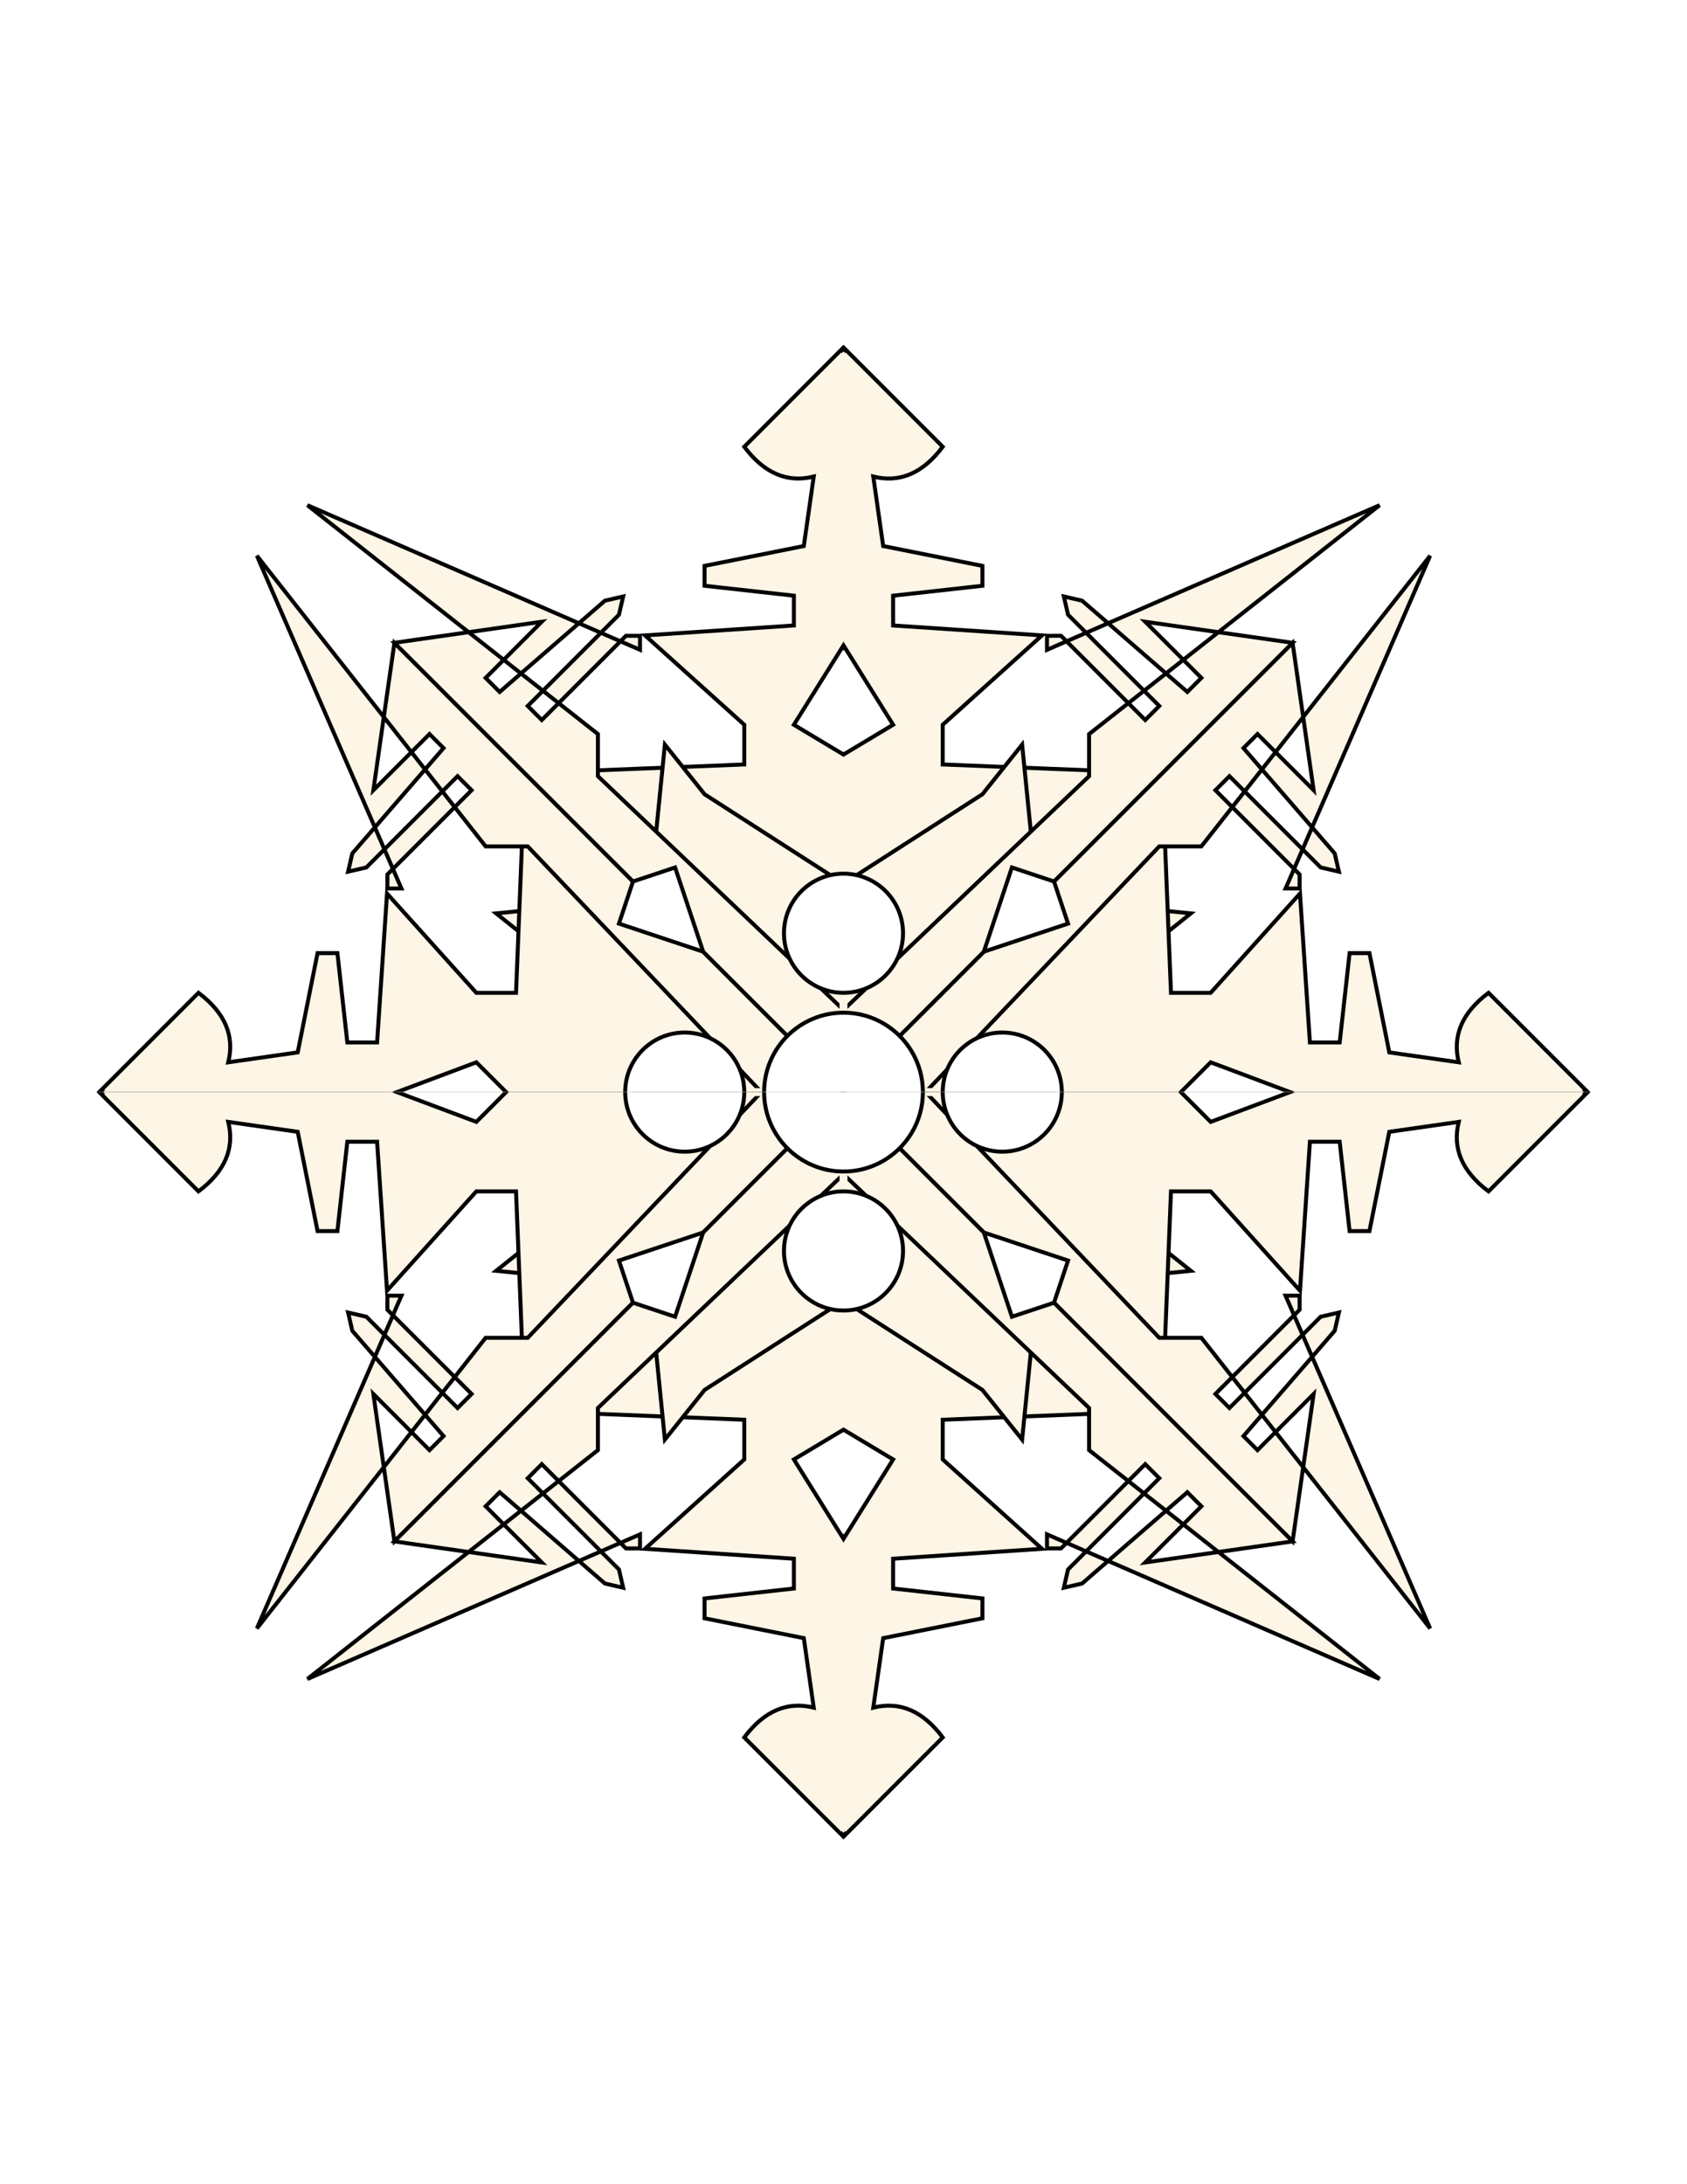
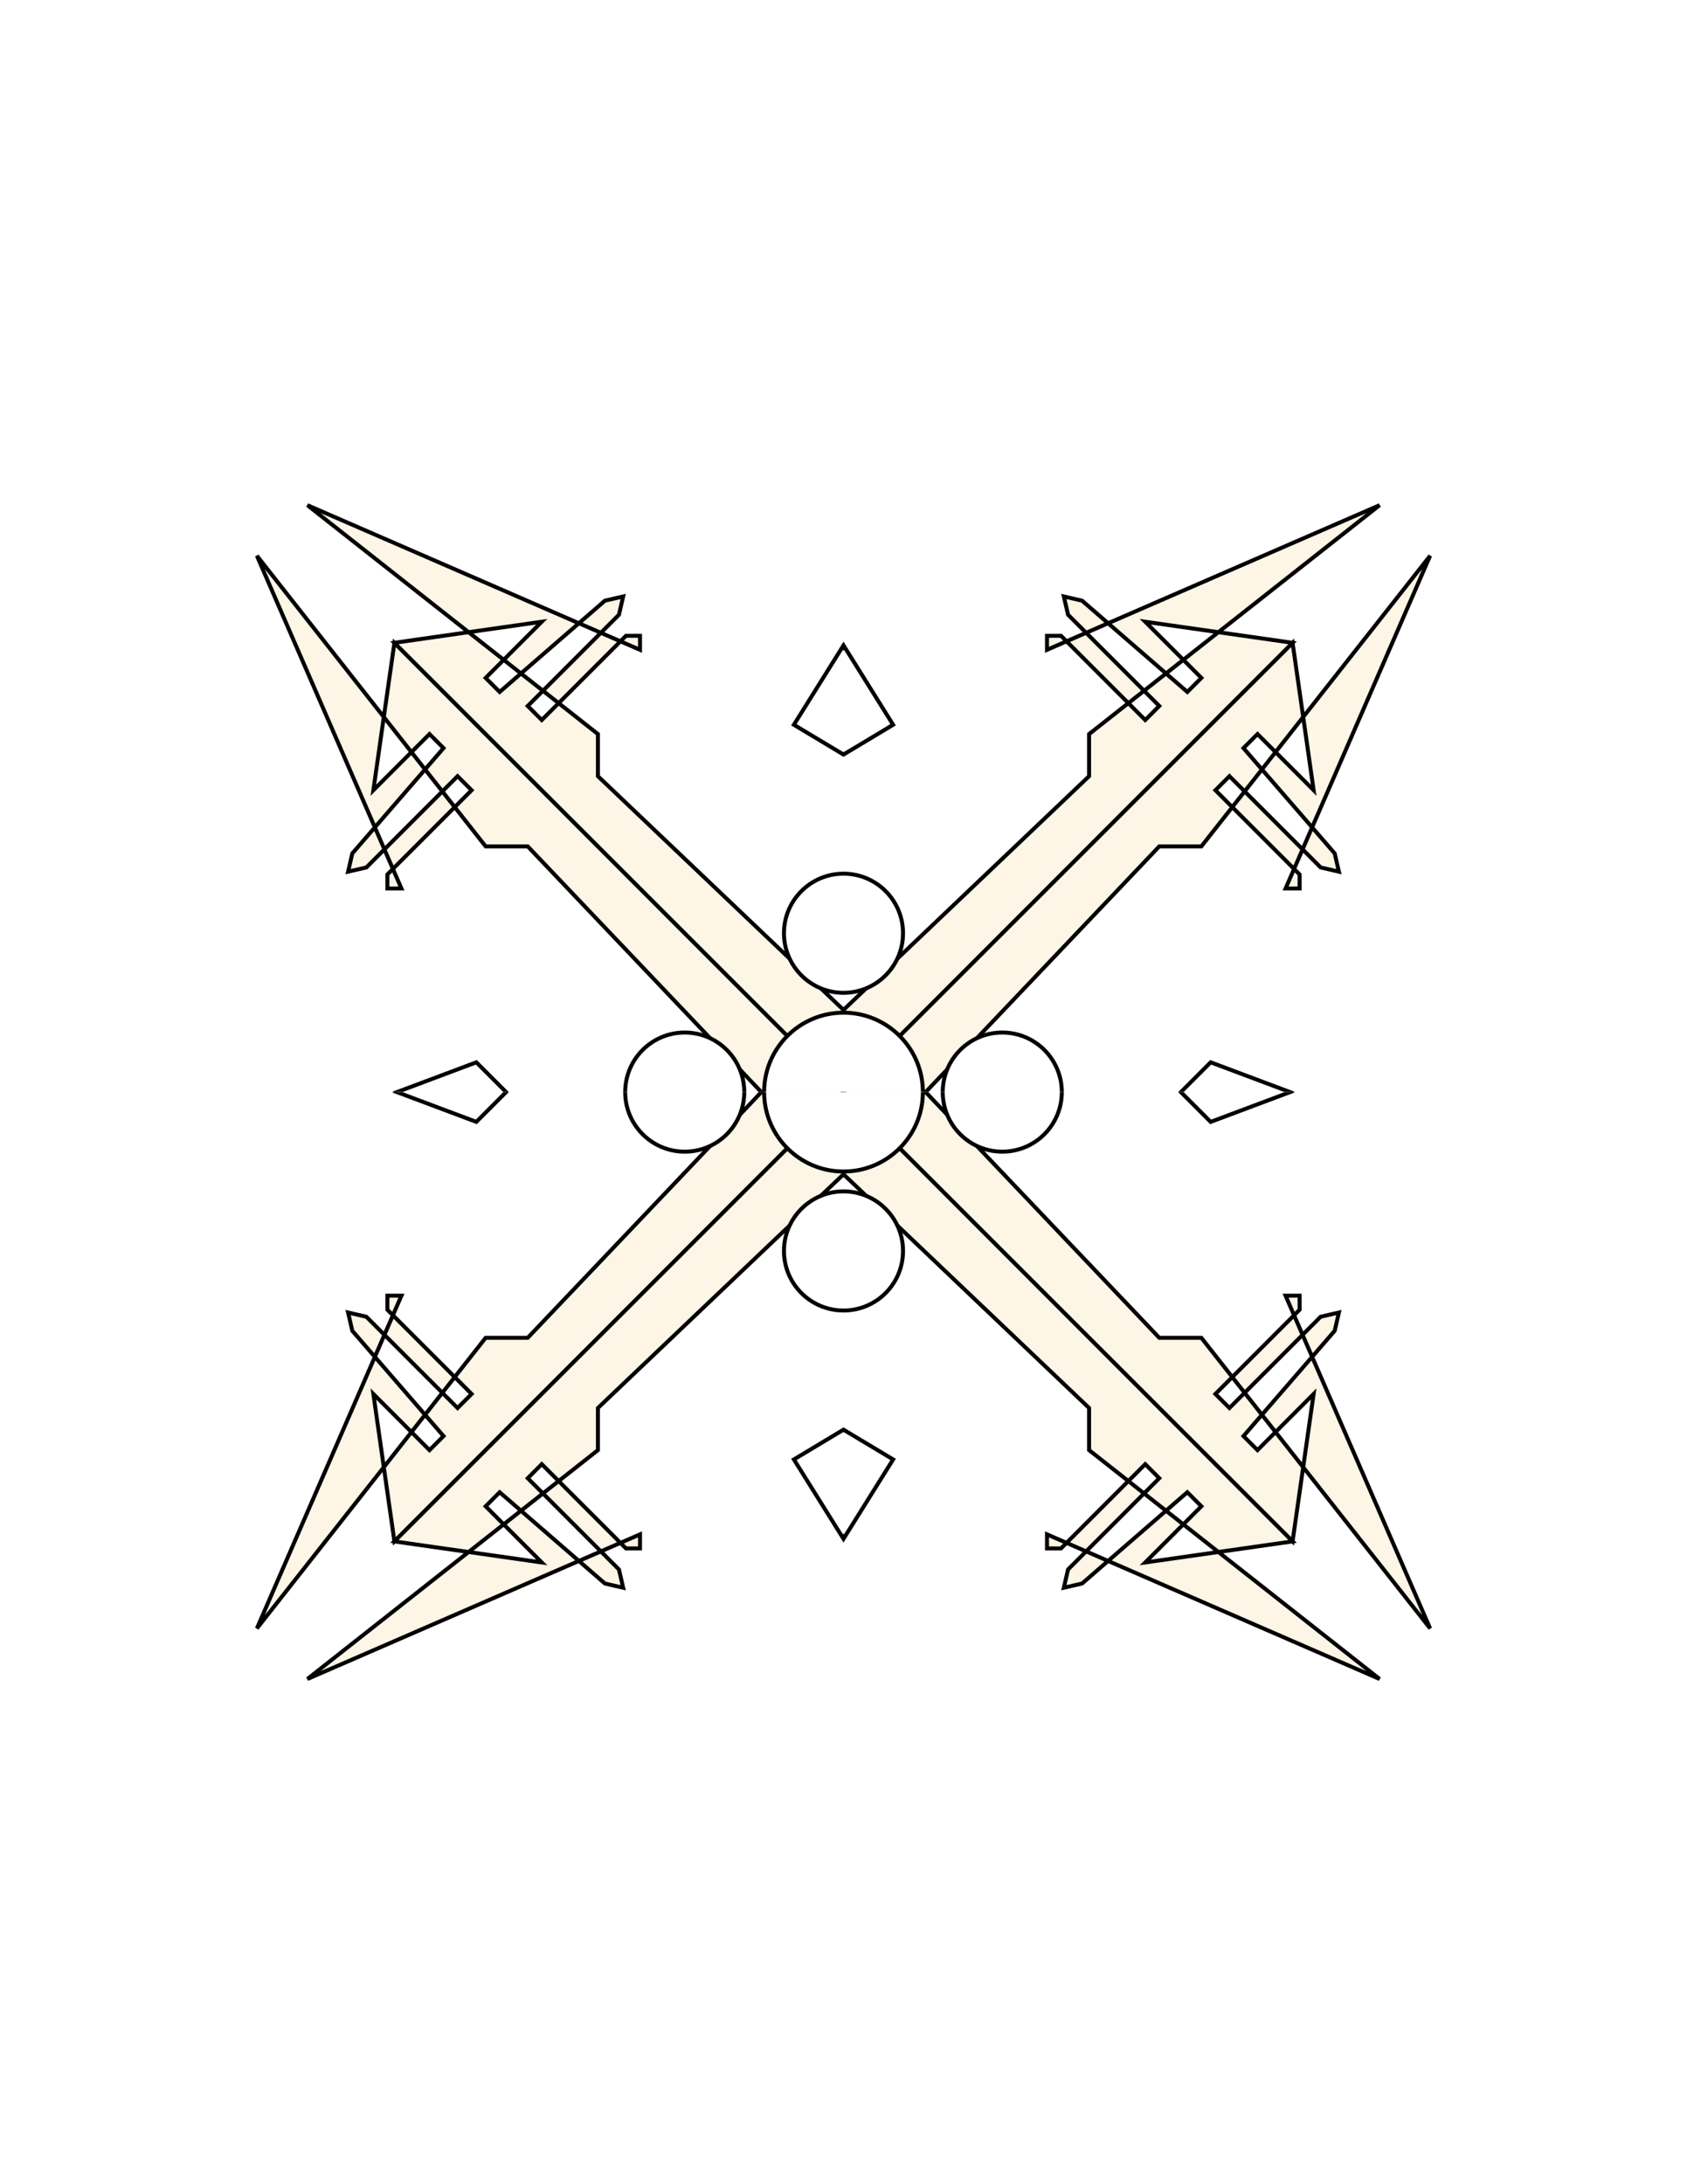
<svg xmlns="http://www.w3.org/2000/svg" version="1.1" width="850" height="1100">
  <title>Snowflake</title>
-   <rect id="background" x="0" y="0" width="100%" height="100%" fill="white" />
  <g id="centerTransform" transform="translate(25, 150)">
    <svg viewBox="0 0 400 400" width="400" height="400" id="main">
      <style>
.cut {
	stroke: black;
	stroke-width: 2;
	fill: white;
}
.flake {
	stroke: black;
	stroke-width: 2;
	fill: oldlace;
}
</style>
      <g class="flake">
-         <path id="verticalSpar" d="M 400, 25  L 350, 75  Q365, 95 385, 90  L 380, 125  L 330, 135  v 10  L 375, 150  v 15  L 300, 170  L 350, 215  v 20  L 275, 238  L 260, 275  L 275, 295  v 10  L 225, 310  L 250, 330  L 295, 400  L 400, 400 Z" />
        <use href="#verticalSpar" transform="scale(-1, 1) translate(-800, 0) rotate(90, 400, 400)" />
        <g transform="rotate(-45, 400, 400)">
          <path id="angleSpar" d="M 400, 80  L 340, 125  L 380, 125  v 10  L 310, 140  L 302, 145  L 310, 150  L 375, 150  v 10  L 315, 160  L 310, 165  L 315, 170  L 382, 170] L 360, 185  L 375, 200  L 370, 400  L 400, 400 Z" />
          <use href="#angleSpar" transform="scale(-1, 1) translate(-800, 0)" />
        </g>
      </g>
-       <path id="sparSeamCover" d="M 400, 27  L 398, 29  L 398, 398  L 29, 398  L 27, 400  L 27, 410  L 410, 410  L 410, 27 Z" fill="oldlace" />
      <circle cx="400" cy="400" r="40" class="cut" />
      <circle cx="400" cy="320" r="30" class="cut" />
      <circle cx="320" cy="400" r="30" class="cut" />
      <path id="diamond" class="cut" d="M 175, 400  L 215, 385  L 230, 400  L 215, 425 Z" />
      <use href="#diamond" transform="rotate(90, 400, 400)" />
-       <path id="angleDiamond" d="M 250, 400  L 260, 380  L 300, 400  L 260, 420 Z" class="cut" transform="rotate(45, 400, 400)" />
    </svg>
    <use id="topRight" href="#main" transform="scale(-1, 1) translate(-800, 0)" />
    <use id="bottomLeft" href="#main" transform="scale(1, -1) translate(0, -800)" />
    <use id="bottomRight" href="#main" transform="scale(-1, -1) translate(-800, -800)" />
  </g>
</svg>